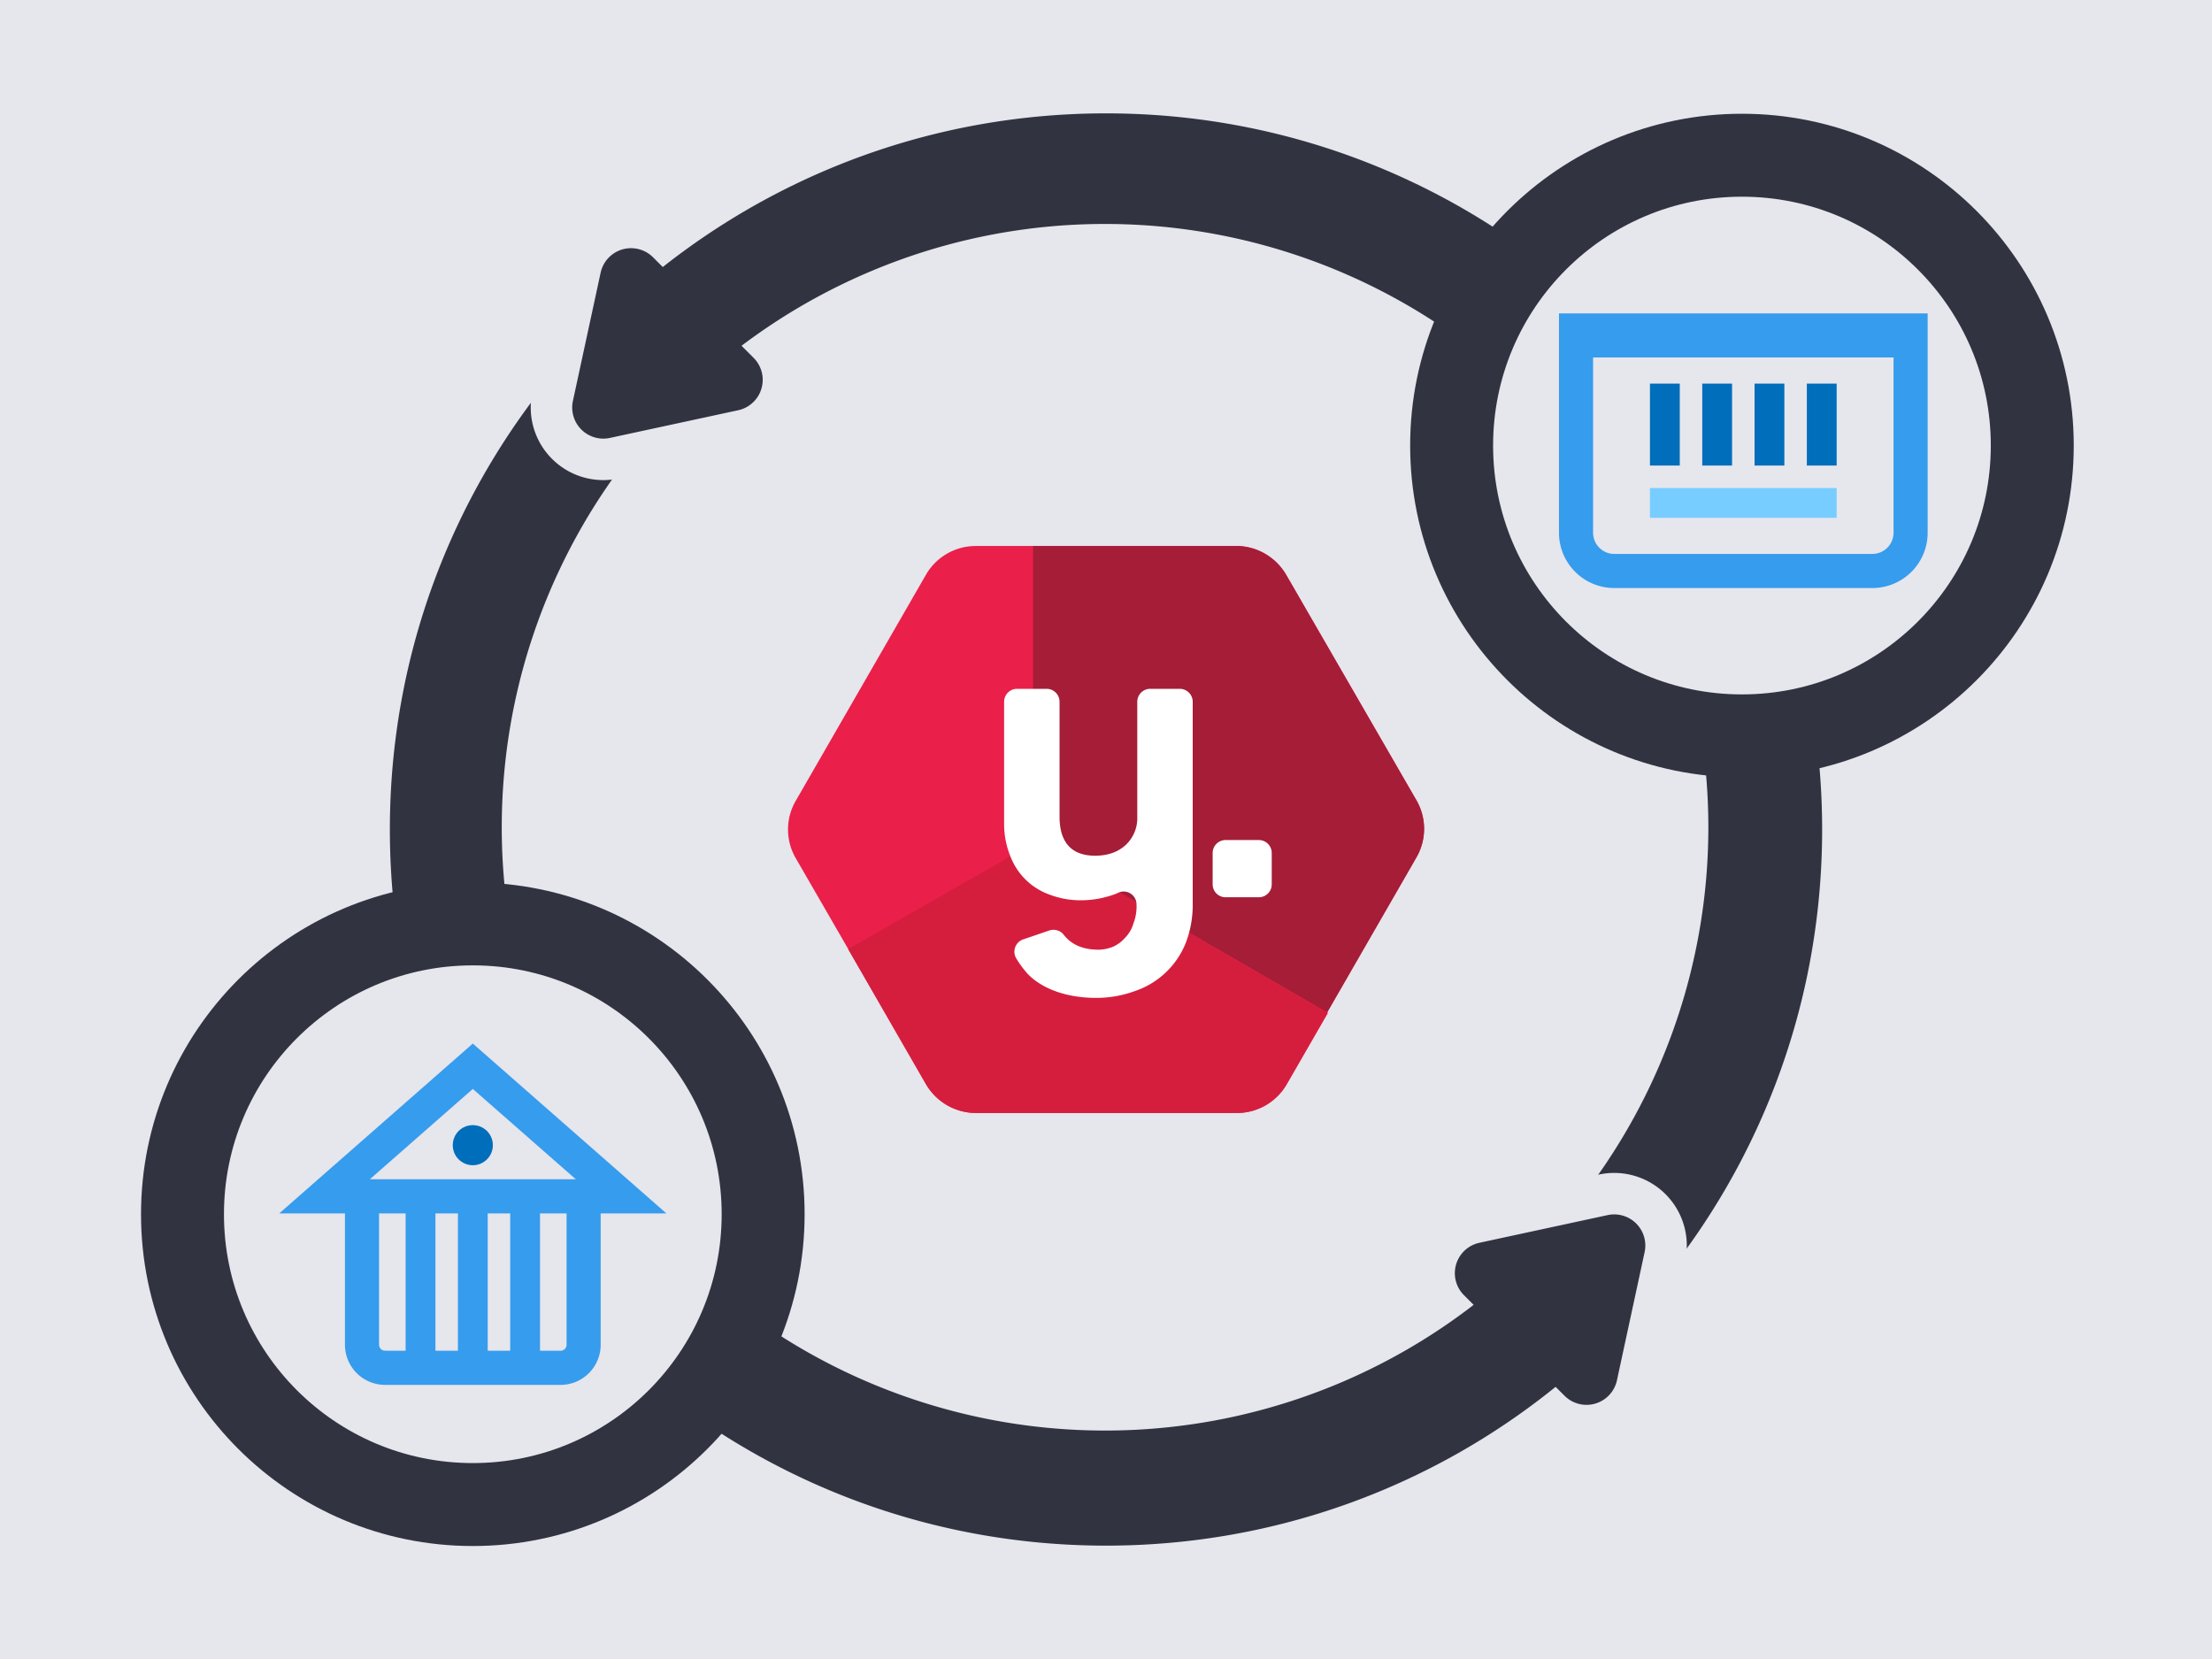
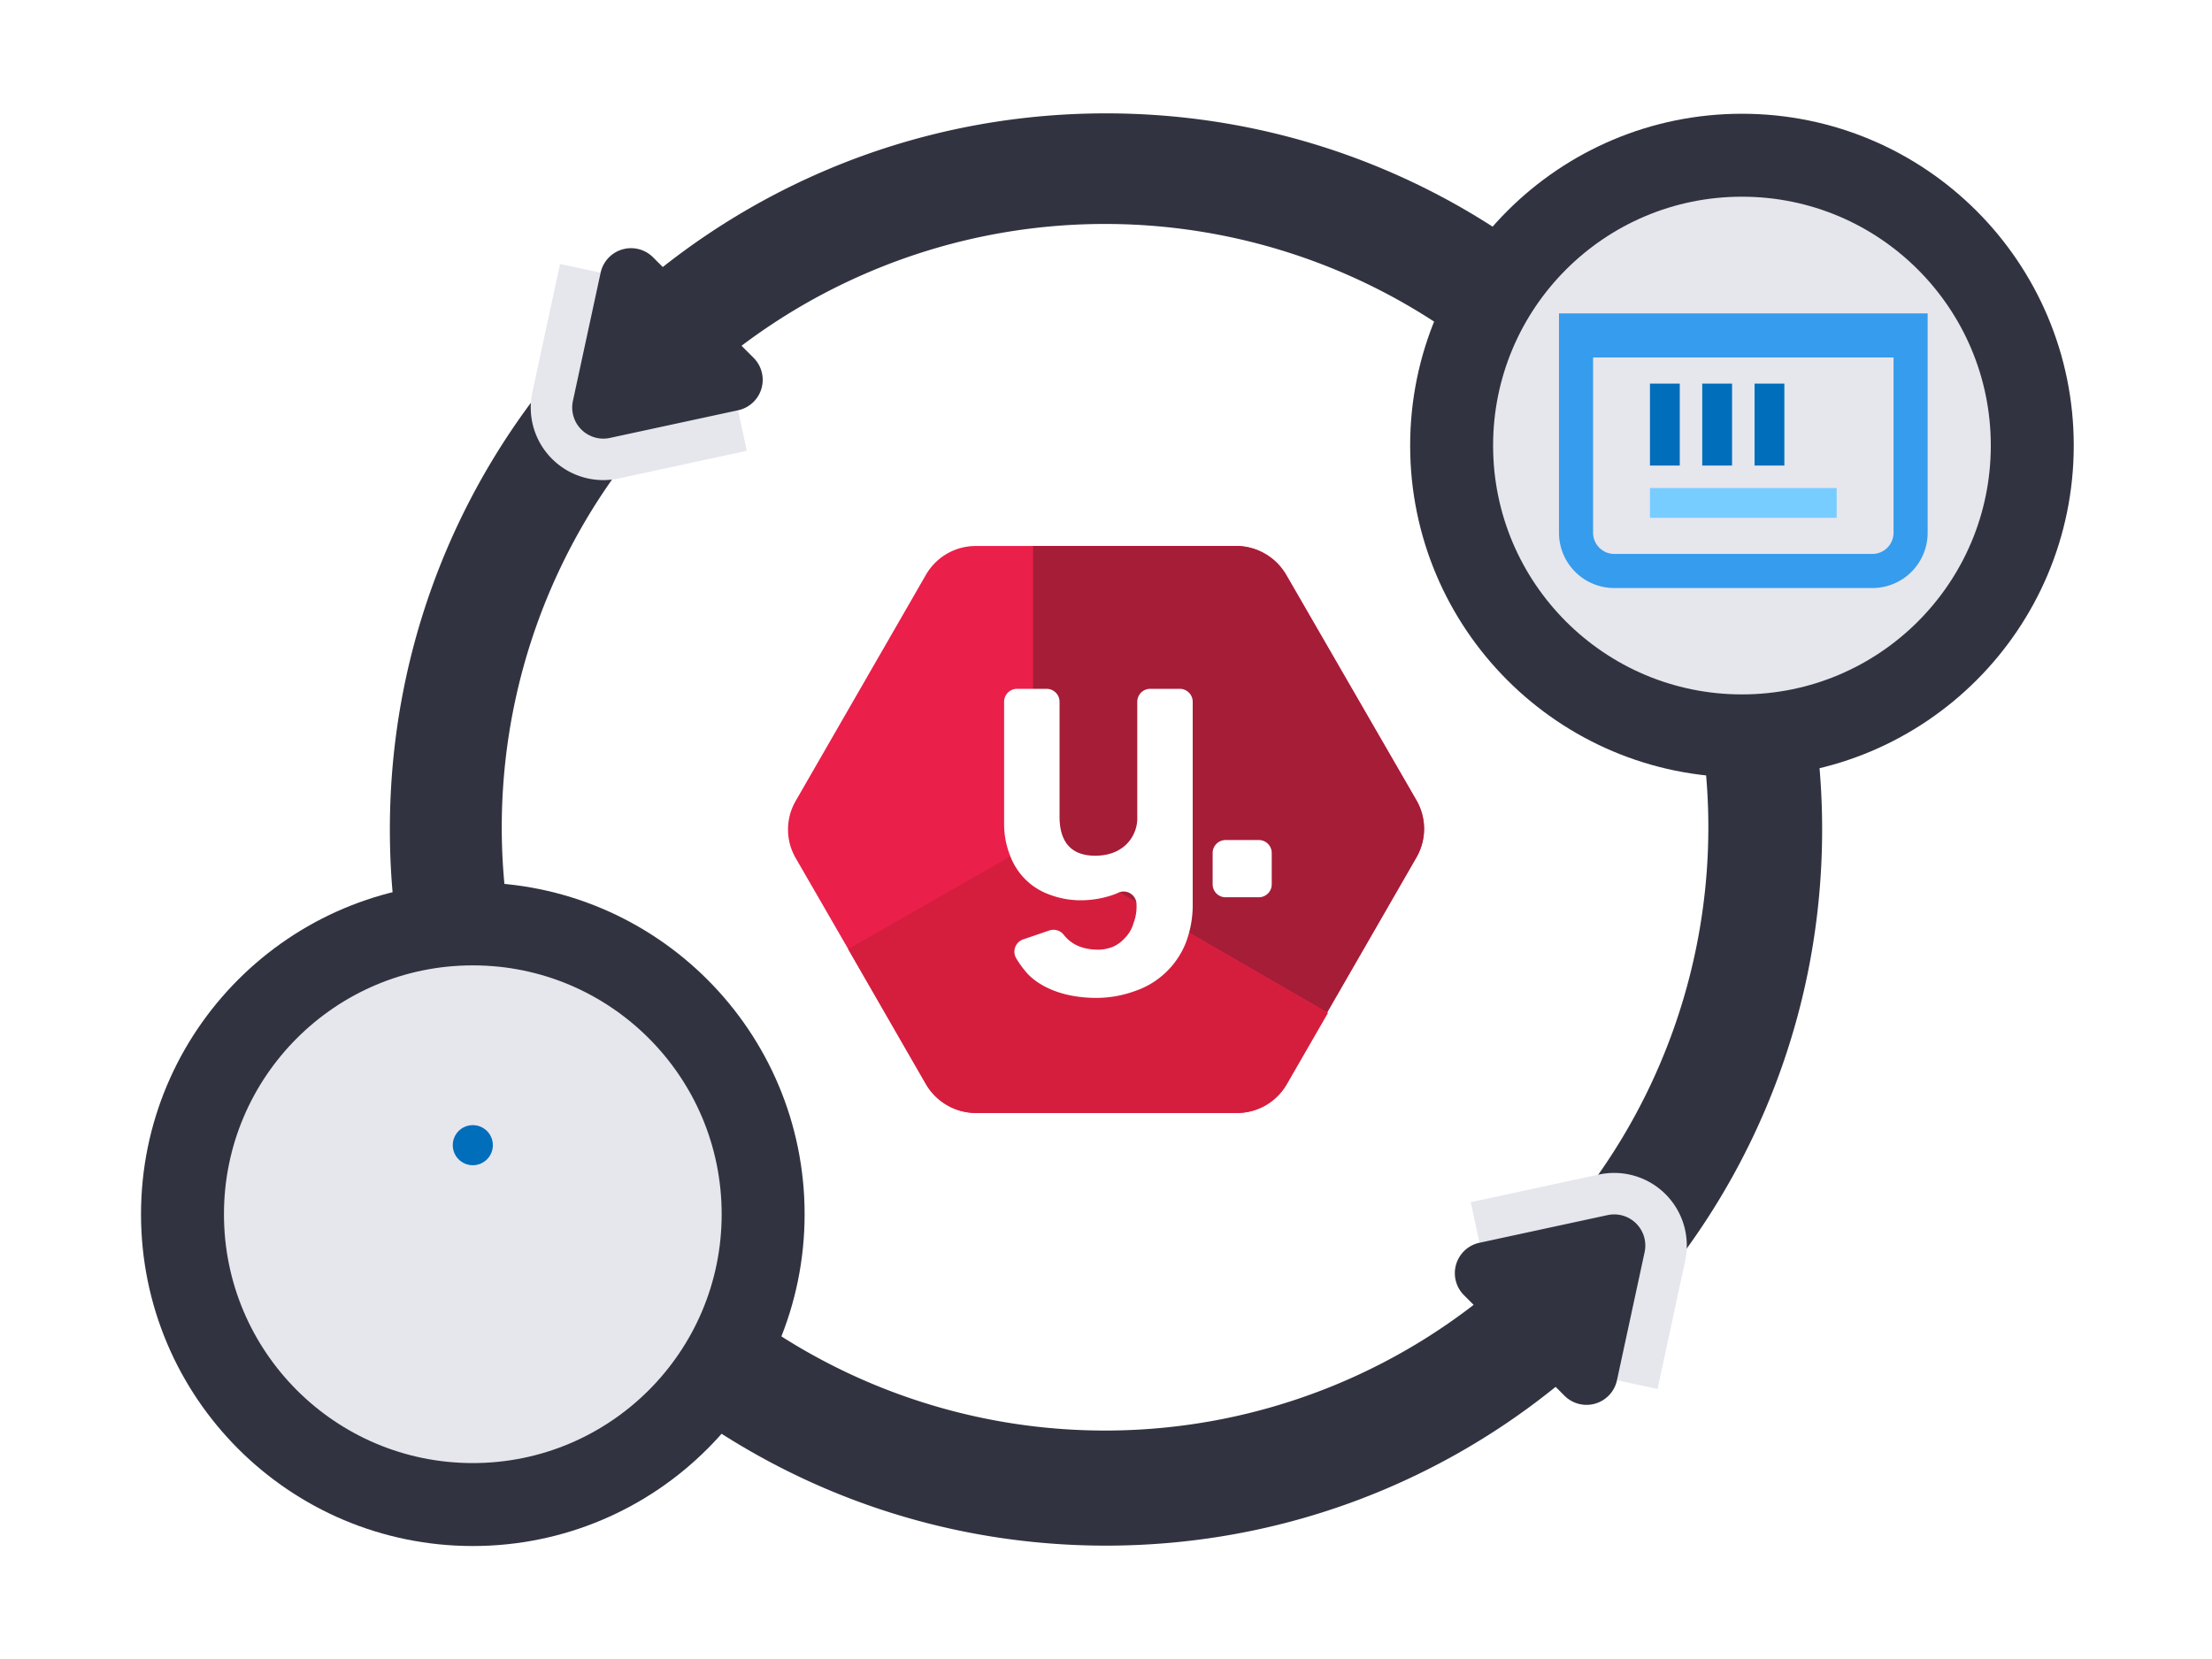
<svg xmlns="http://www.w3.org/2000/svg" preserveAspectRatio="xMidYMid slice" width="768px" height="576px" viewBox="0 0 800 600">
  <defs>
    <style>.cls-1,.cls-7{fill:#e6e6ed;}.cls-2{fill:#313440;}.cls-3{fill:#ea1f4a;}.cls-4{fill:#a51d37;}.cls-5{fill:#d51e3e;}.cls-6{fill:#fff;}.cls-7{stroke:#313440;}.cls-11,.cls-7{stroke-miterlimit:10;stroke-width:30px;}.cls-8{fill:#006eba;}.cls-9{fill:#369ced;}.cls-10{fill:#77cdff;}.cls-11{fill:none;stroke:#e6e6ed;}</style>
  </defs>
  <g id="background">
-     <rect class="cls-1" x="-10" y="-10" width="821" height="620" />
-   </g>
+     </g>
  <g id="Layer_2" data-name="Layer 2">
    <path class="cls-2" d="M400,81a218.19,218.19,0,1,1-85.23,17.19A217.55,217.55,0,0,1,400,81m0-40C257,41,141,157,141,300S257,559,400,559,659,443,659,300,543,41,400,41Z" />
    <path class="cls-3" d="M373.63,197.47h-20.7a20.77,20.77,0,0,0-18.08,10.46l-47.07,81.72a20.64,20.64,0,0,0,0,20.7l19,32.9,28.11,48.82a21,21,0,0,0,18.08,10.45h94.36a20.78,20.78,0,0,0,18.08-10.45l14.82-25.72-.3-.26.08,0,32.25-56a20.64,20.64,0,0,0,0-20.7l-47.07-81.5a21,21,0,0,0-18.08-10.46H373.63" />
    <path class="cls-4" d="M465.15,207.93a21,21,0,0,0-18.08-10.45H373.63V304.69h0L480,366.13l32.25-56a20.64,20.64,0,0,0,0-20.7Z" />
    <path class="cls-5" d="M306.74,343.25l28.11,48.82a21,21,0,0,0,18.08,10.46h94.36a20.78,20.78,0,0,0,18.08-10.46l14.82-25.72L373.85,304.9Z" />
    <path class="cls-6" d="M438.57,319.83V308.5a4.69,4.69,0,0,1,4.69-4.69h12a4.68,4.68,0,0,1,4.68,4.69v11.33a4.67,4.67,0,0,1-4.68,4.68h-12A4.68,4.68,0,0,1,438.57,319.83Z" />
    <path class="cls-6" d="M403.7,323.21a35.72,35.72,0,0,1-12.85,2.39,31.39,31.39,0,0,1-11.12-2A23.75,23.75,0,0,1,371,318.2a24.18,24.18,0,0,1-5.67-8.72,31,31,0,0,1-2.18-11.33V253.81a4.69,4.69,0,0,1,4.69-4.69h10.67a4.69,4.69,0,0,1,4.69,4.69v41.51c0,9.37,4.36,14.16,12.86,14.16q6.85,0,11.11-3.92a13.33,13.33,0,0,0,4.14-10.24V253.81a4.69,4.69,0,0,1,4.69-4.69h10.67a4.69,4.69,0,0,1,4.69,4.69v73.1a38.22,38.22,0,0,1-2.62,14.38,30.19,30.19,0,0,1-18.52,17.22,40.48,40.48,0,0,1-13.73,2.39c-11.11,0-19.83-3.48-24.84-8.71a36.78,36.78,0,0,1-4.1-5.57,4.69,4.69,0,0,1,2.5-6.87l9.45-3.23a4.72,4.72,0,0,1,5.2,1.54,14.83,14.83,0,0,0,1.12,1.27c2.61,2.62,6.32,4.14,11.55,4.14a14.79,14.79,0,0,0,5.22-1.09,12.56,12.56,0,0,0,4.36-3.27,12.21,12.21,0,0,0,3-5.23,16.76,16.76,0,0,0,1.09-6.75h0a4.66,4.66,0,0,0-6.58-4.28Z" />
    <circle class="cls-7" cx="171" cy="439.14" r="105" />
    <circle class="cls-8" cx="171" cy="414.17" r="7.25" />
-     <path class="cls-9" d="M171,377.42l-70,61.42h23.76v47.51a14.51,14.51,0,0,0,14.5,14.51h63.48a14.51,14.51,0,0,0,14.5-14.51V438.84H241l-70-61.42ZM133.75,426.5,171,393.83l37.25,32.67Zm61.55,62V438.84h9.61v47.51a2.17,2.17,0,0,1-2.17,2.17Zm-18.91,0V438.84h8.13v49.68Zm-18.91,0V438.84h8.13v49.68Zm-18.22,0a2.17,2.17,0,0,1-2.17-2.17V438.84h9.61v49.68Z" />
    <circle class="cls-7" cx="630" cy="161.14" r="105" />
    <path class="cls-9" d="M684.83,125.67v67a7.68,7.68,0,0,1-7.67,7.67H583.83a7.68,7.68,0,0,1-7.67-7.67v-67H684.83m12.33-12.33H563.83v79.33a20,20,0,0,0,20,20h93.33a20,20,0,0,0,20-20V113.34Z" />
    <rect class="cls-8" x="596.73" y="138.74" width="10.78" height="29.63" />
    <rect class="cls-8" x="615.64" y="138.74" width="10.78" height="29.63" />
    <rect class="cls-8" x="634.56" y="138.74" width="10.78" height="29.63" />
-     <rect class="cls-8" x="653.47" y="138.74" width="10.78" height="29.63" />
    <rect class="cls-10" x="596.73" y="176.5" width="67.52" height="10.78" />
    <path class="cls-11" d="M217.22,98.64,207.2,145a11.26,11.26,0,0,0,13.39,13.38l46.33-10" />
    <path class="cls-2" d="M217.22,98.64,207.2,145a11.26,11.26,0,0,0,13.39,13.38l46.33-10a11.25,11.25,0,0,0,5.59-19L236.19,93.06A11.26,11.26,0,0,0,217.22,98.64Z" />
    <path class="cls-11" d="M535.08,449.46l46.33-10a11.26,11.26,0,0,1,13.39,13.38l-10,46.34" />
    <path class="cls-2" d="M535.08,449.46l46.33-10a11.26,11.26,0,0,1,13.39,13.38l-10,46.34a11.26,11.26,0,0,1-19,5.58l-36.32-36.32A11.25,11.25,0,0,1,535.08,449.46Z" />
    <rect class="cls-9" x="574.48" y="118.5" width="112.02" height="10.78" />
  </g>
</svg>